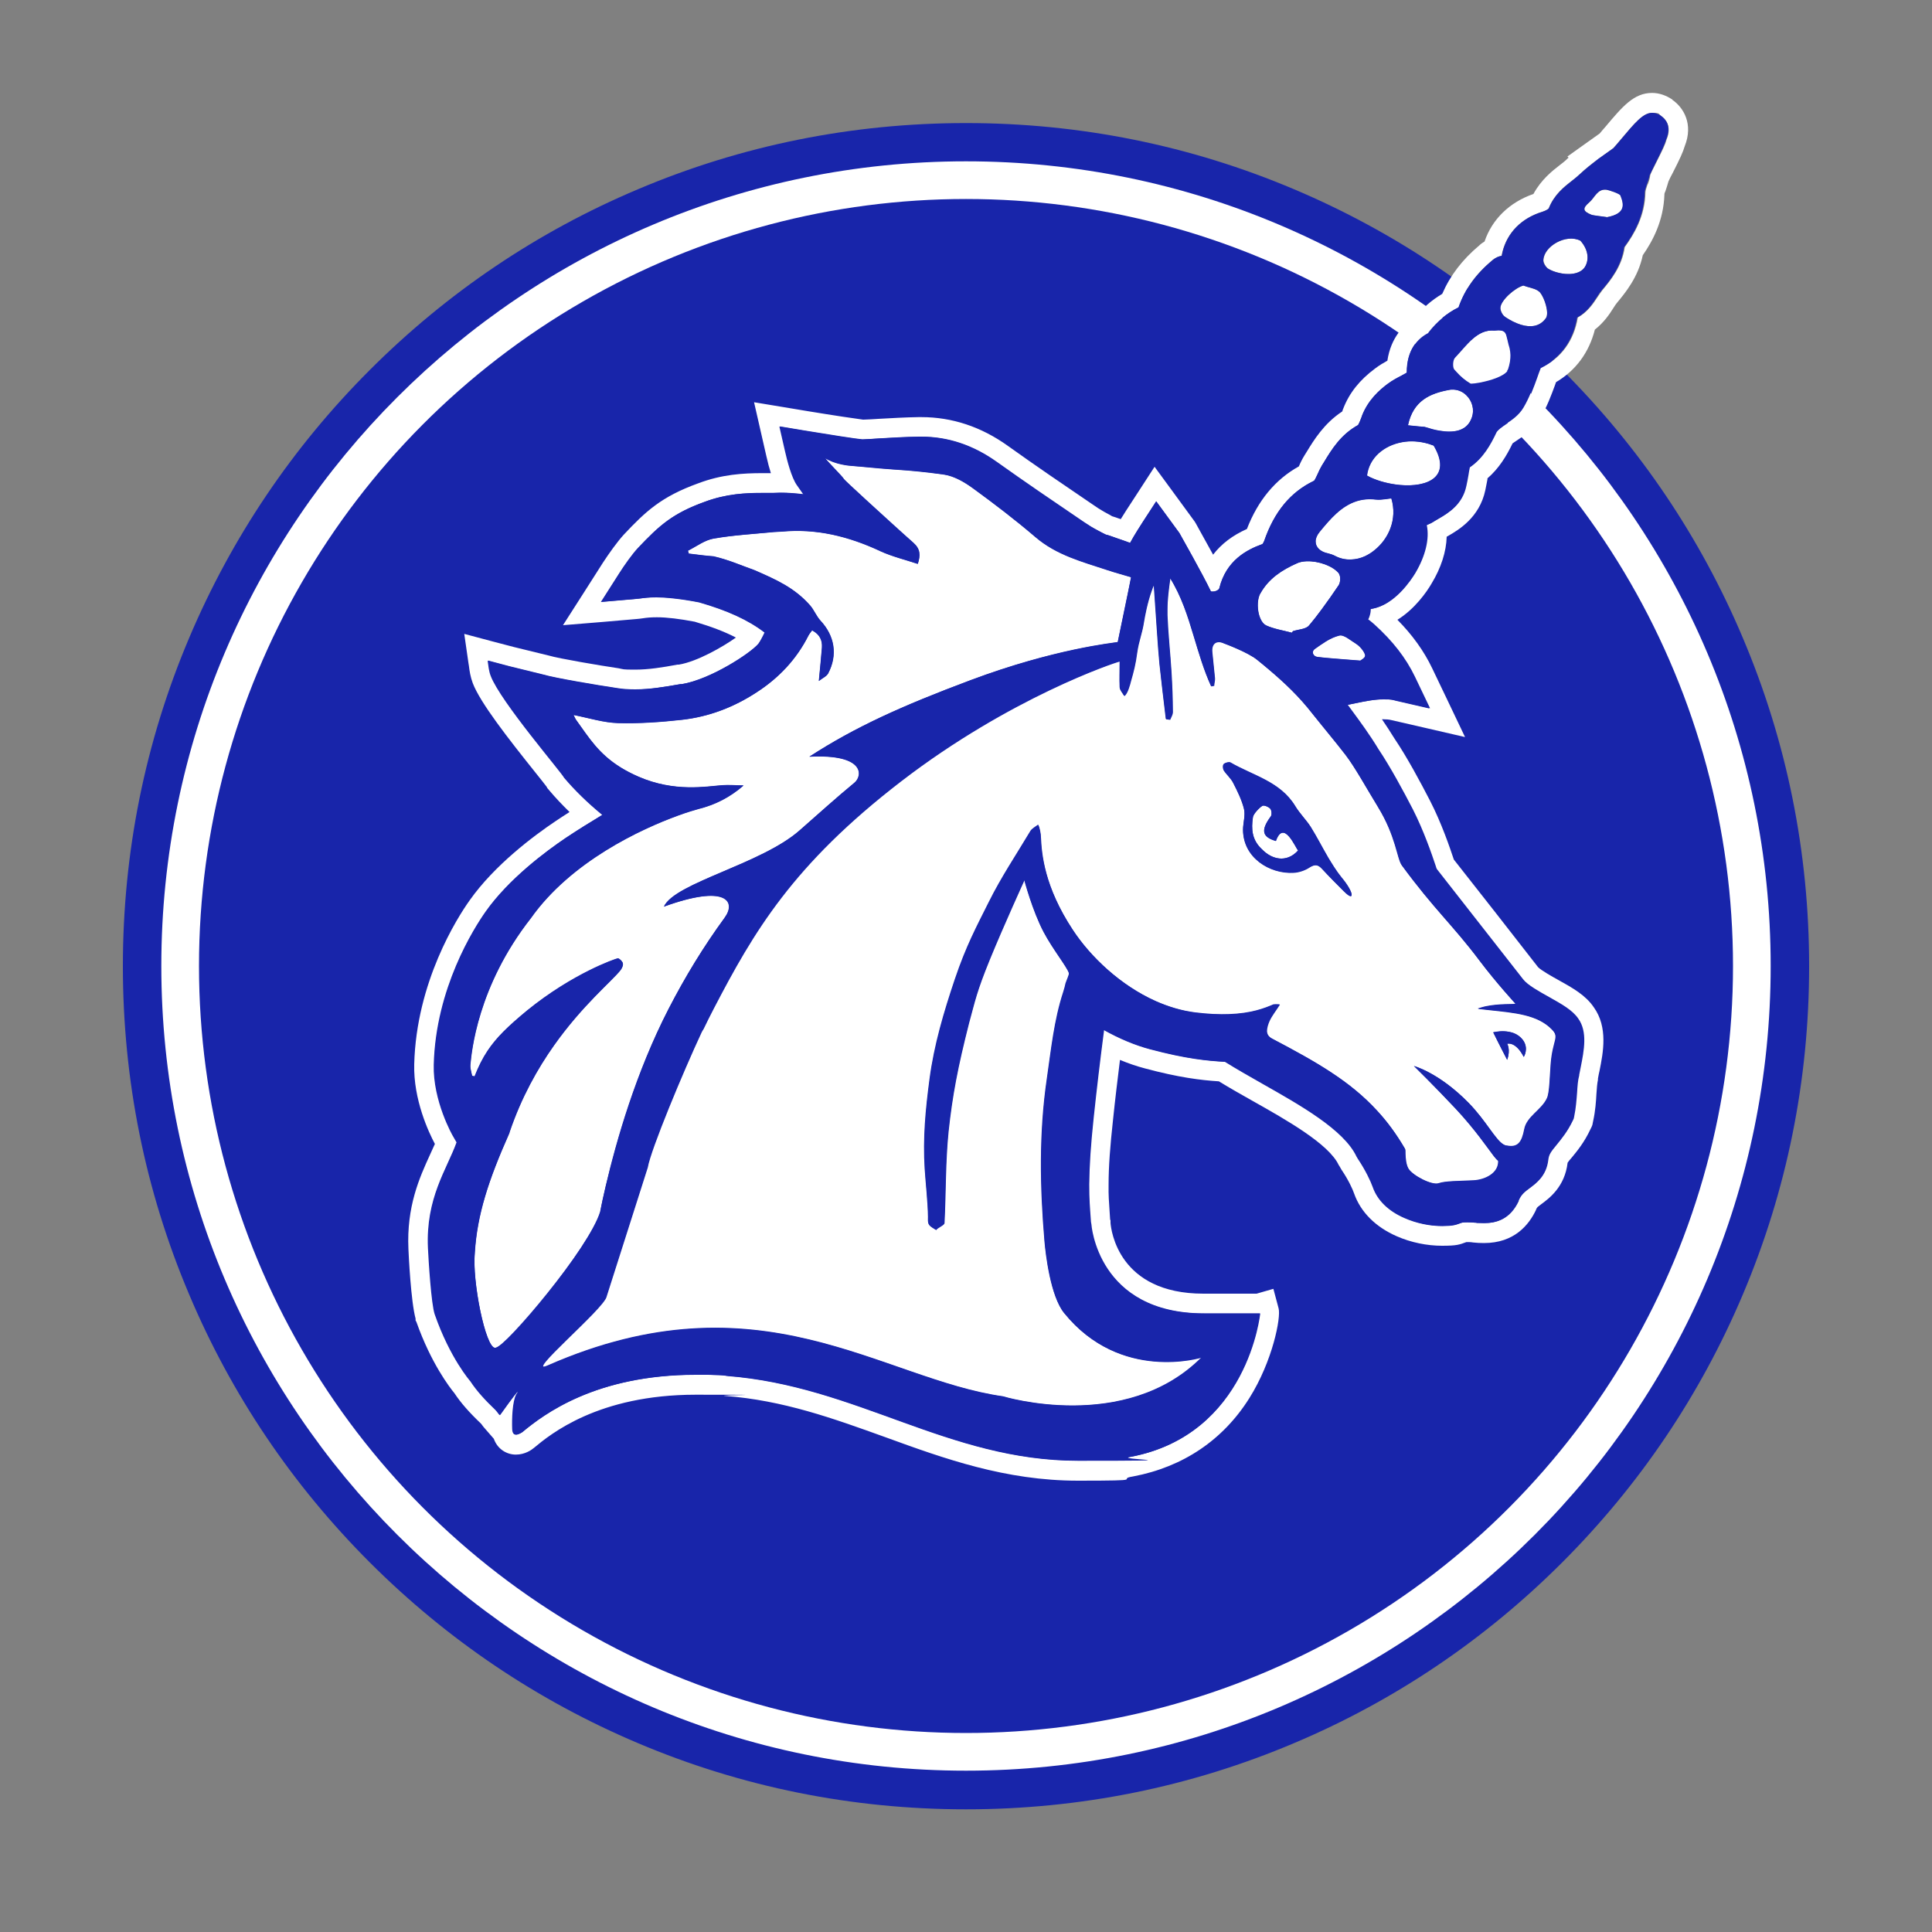
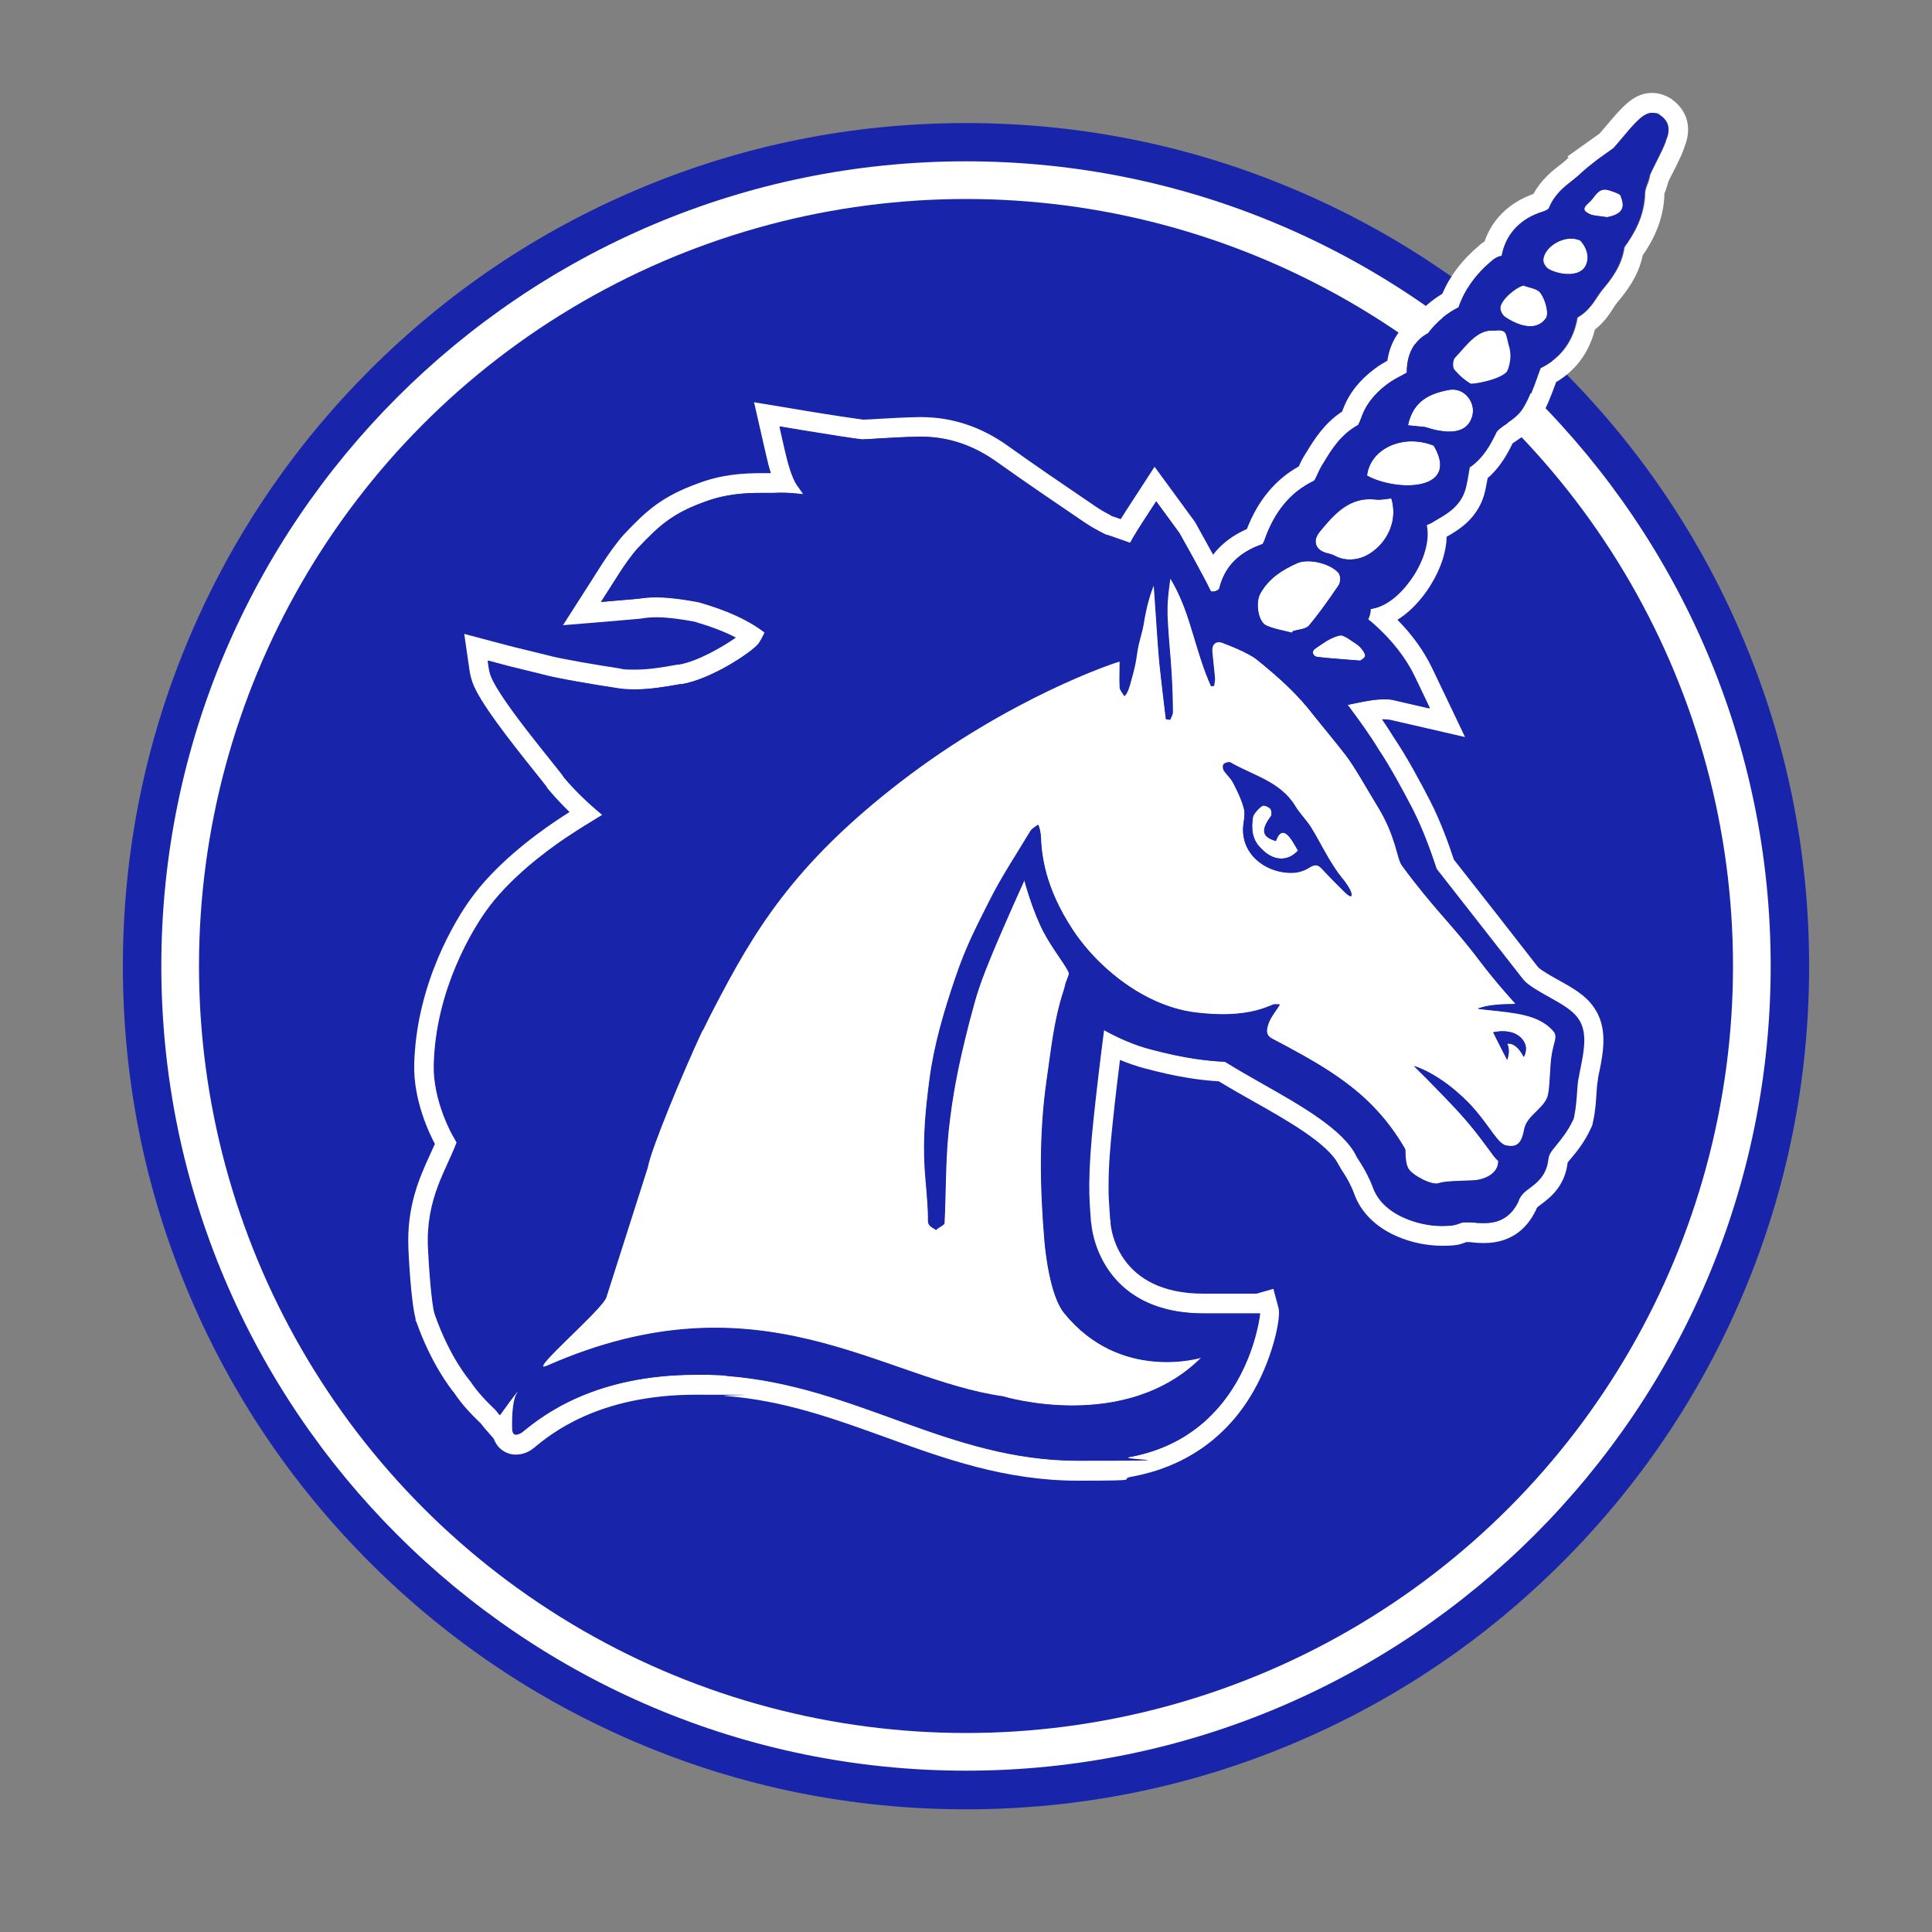
<svg xmlns="http://www.w3.org/2000/svg" id="Layer_1" data-name="Layer 1" version="1.1" viewBox="0 0 1000 1000">
  <rect x="0" y="0" width="1000" height="1000" fill="#808080" stroke="none" />
  <defs>
    <style>
      .cls-1 {
        fill: #1825aa;
      }

      .cls-1, .cls-2 {
        stroke-width: 0px;
      }

      .cls-2 {
        fill: #fff;
      }
    </style>
  </defs>
  <g>
    <circle class="cls-2" cx="500" cy="500" r="426.5" />
    <path class="cls-1" d="M500,936.5c-58.9,0-116.1-11.5-169.9-34.3-52-22-98.7-53.5-138.7-93.5-40.1-40.1-71.6-86.8-93.5-138.7-22.8-53.8-34.3-111-34.3-169.9s11.5-116.1,34.3-169.9c22-52,53.5-98.7,93.5-138.7,40.1-40.1,86.8-71.6,138.7-93.5,53.8-22.8,111-34.3,169.9-34.3s116.1,11.5,169.9,34.3c52,22,98.7,53.5,138.7,93.5,40.1,40.1,71.6,86.8,93.5,138.7,22.8,53.8,34.3,111,34.3,169.9s-11.5,116.1-34.3,169.9c-22,52-53.5,98.7-93.5,138.7s-86.8,71.6-138.7,93.5c-53.8,22.8-111,34.3-169.9,34.3ZM500,83.5c-229.7,0-416.5,186.8-416.5,416.5s186.8,416.5,416.5,416.5,416.5-186.8,416.5-416.5S729.7,83.5,500,83.5Z" />
  </g>
  <circle class="cls-1" cx="500" cy="500" r="397" />
  <g>
    <g>
      <path class="cls-2" d="M865.7,51.6c-3.4-2.3-7-3.5-10.6-3.5h0c-9.4,0-15.3,7-24.2,17.6l-1.4,1.6c-.5.6-1.1,1.3-1.5,1.8l-6.9,4.9-9.8,7,.6.6c-.5.4-.9.8-1.4,1.3-.9.8-1.9,1.6-3.1,2.5-4,3.1-9.7,7.6-13.7,15-12.4,4.3-21.4,13.1-25.3,24.6-1,.6-2,1.3-2.8,2.1-8.7,7.3-15,15.5-19.1,25-5.4,3.2-10.3,7.4-14.5,12.6-5.3,3.3-12.1,9.9-13.9,22-2,1.1-4.2,2.4-6.3,4-8,5.9-13.4,12.7-16.5,20.7l-.4,1c0,.2,0,.4-.2.6-9.4,6.2-14.6,14.7-18.5,21.1l-1,1.6c-1.3,2.1-2.2,4-2.9,5.7-12.1,6.7-21.2,17.6-26.9,32.4-7.4,3.3-13.2,7.7-17.5,13.3-4.5-8.2-8.9-16-8.9-16.1l-.3-.5-.3-.5-12-16.4-8.8-12-8.1,12.5-6.7,10.3c-.2.3-1.3,2-2.7,4.3l-1.2-.4-1.4-.5c-.6-.2-1.2-.4-1.9-.6l-.5-.3-.5-.3c-2.3-1.2-4.4-2.4-6.1-3.5l-3.7-2.5c-14-9.5-29-19.7-43.1-29.8-13.8-9.9-28.9-14.9-44.8-14.9h-1.5c-6.8.1-13.5.5-20.8.9-2.6.2-5.1.3-7.7.4h-.2c-3.2-.4-15.4-2.2-28.7-4.4l-12.6-2.1-15.1-2.5,3.4,14.9,2.9,12.7c.8,3.6,1.6,6.6,2.4,9.1h-4.3c-10,0-21,.6-33.4,5.3-19.1,6.9-27.2,14.6-38.4,26.5-3.4,3.7-7.8,9.9-10.8,14.5l-9.5,14.9-11.2,17.5,20.7-1.7,17.4-1.5c1.1-.1,2.2-.2,3.4-.4,1.9-.3,4-.5,7.1-.5,5.2,0,11.7.8,19.6,2.3,8.4,2.5,15.4,5.1,21.3,8.2-6.6,4.7-19.9,12.4-29.5,14h-.7c-8.1,1.5-15.1,2.6-22,2.6s-5.8-.2-8.5-.7c-9.5-1.4-30.8-5-36.2-6.6l-18-4.4-10.7-2.8-15-4,2.2,15.3.2,1.2c.3,2.6.8,5.8,2,9,3.9,10.2,18.3,28.6,32.7,46.6,2.2,2.7,4.6,5.8,5.6,7.1l.2.5,1.1,1.3c3.2,3.8,6.7,7.5,10.5,11.2-2.5,1.6-5,3.2-7.5,4.9-11,7.4-31.3,22.5-44.2,40.8-6.5,9.1-27.6,42.3-28.7,84.8-.5,18.4,7.6,35.5,10.7,41.3-.8,1.8-1.6,3.6-2.5,5.5-5.5,12-12.2,26.9-11.2,48.9.1,2.9,1.3,27.3,3.7,36v1c.1,0,.5.9.5.9,7.5,21.2,17.2,33.8,19.6,36.7,3.3,5,7.7,10,13.7,15.7.3.3.5.6.7.9.4.5.8,1.1,1.3,1.6l4.7,5.4c1.9,5.4,6.7,8.2,11.4,8.2s8.1-2.4,9.4-3.5c8.4-7,33.2-27.5,83.7-27.5s9.9.2,15,.6c30.3,2.3,56,11.6,83.2,21.4,30.5,11.1,62.1,22.5,99.7,22.5s19-.7,28.5-2.2c25.9-4.9,46.6-18.9,60.2-40.6,12-19.1,16.4-41.7,15.1-46.4l-2.7-10.1-8.7,2.5h-27.5c-44,0-47.8-32.9-48.1-36.6v-1.3c0,0-.2-.5-.2-.5l-.3-4.6c-.3-4.7-.6-7.8-.5-13.3,0-9.6.8-20,2.3-33.7,1.1-10.7,2.4-21.3,3.6-31,4.3,1.8,8.7,3.3,12.9,4.4,17.5,4.7,28.9,6.1,38.3,6.7,5.7,3.5,11.9,7,17.4,10.1,17.6,9.9,39.5,22.3,44.6,33.2l.2.3.2.3.7,1.2.2.4.2.3c3.6,5.3,5.8,10.2,6.5,12.3,3.4,9.6,11.1,17.3,22.1,22.1,7.3,3.2,15.6,4.9,23.4,4.9s9-.6,12.6-1.9h.5c.9,0,1.9,0,2.9.2,1.9.2,3.7.3,5.7.3,15.7,0,23.3-9.4,27-17.3v-.2c0,0,.3-.5.3-.5q.2-.6,2.2-2c4.2-3.1,12.3-9,13.8-21.6.4-.6,1.4-1.9,2.1-2.6,2.7-3.3,6.5-7.8,9.8-14.9l.5-1,.4-1,.2-1,.2-1c1.2-5.4,1.5-10.4,1.7-14,.2-3.1.4-5.6.8-7.4v-.3c0,0,0-.3,0-.3l.4-2.2.4-1.8c1.9-9.5,4.5-22.6-3-33-4.2-6.2-11-10-18.2-14-3.1-1.7-9.1-5.1-10.6-6.7-14.7-18.9-29-37.2-43.6-55.7-1.9-5.7-6.3-18.8-12.4-30.6-4.8-9.3-11.8-22.4-18.3-32-2.2-3.6-4.4-6.9-6.5-10h.8c1.5,0,2.8.1,4,.4l17.4,4,20.8,4.8-9.2-19.3-7.8-16.3c-4.3-9-10.3-17.3-18-25.1,8.9-5.5,15.1-14.3,17.7-18.8,4.9-8.1,7.6-16.5,7.8-24.2,0-.1.3-.1.4-.2l.5-.3c5.2-3,16.1-9.4,19.1-23.6.4-1.8.7-3.7,1.1-5.6,0-.2,0-.3,0-.5,6.1-5.3,9.9-11.7,13-18.1h0c.5-.4,1.2-.8,1.9-1.3,3.8-2.5,9-6,12.6-12.1,3.4-5.7,5.5-11.5,7.4-16.6.2-.6.4-1.2.6-1.7,10.3-6.1,17.1-15.4,20.1-27.2,4.7-3.7,7.6-8,9.6-11.2.7-1.1,1.2-1.9,1.8-2.6,4.4-5.3,11-13.3,13.4-24.7,5-7.2,10.8-17.7,11.2-31.6,0-.5.3-1,.5-1.5.5-1.6,1.1-3.2,1.6-5.1.5-1.2,1.5-3.1,2.3-4.6,3.5-6.9,5.2-10.5,6.1-13.6,4.6-11.5-.6-20.1-6.5-24.1ZM852.8,95.4c-.5,1.6-1.1,3.2-1.1,4-.2,12.4-5.8,21.7-10.7,28.5-1.4,9.9-7.2,17-11.6,22.3-.7.9-1.5,2.1-2.4,3.4-2.3,3.5-5.2,7.9-10.3,10.7-2,12-8.5,21-19.2,26.2-.7,1.7-1.3,3.5-1.9,5.2-1.8,5-3.7,10.2-6.6,15.1-2.4,4.1-6.2,6.6-9.2,8.6-1.2.8-2.3,1.6-3.2,2.3-1.6,1.3-1.9,1.9-2,2.1-3,6.3-6.8,13.3-13.8,18.1-.3,1.3-.5,2.6-.7,3.9-.3,1.9-.7,3.8-1.1,5.7-2,9.7-9.3,14-14.2,16.9-.7.4-1.5.9-2.2,1.3-1.2.8-2.6,1.5-4.1,2.1,1.5,7.1-.7,16-5.9,24.8-2.3,3.8-10.7,16.4-22.1,18.4-.5.1-.8.2-1,.3,0,1.3-.2,2.4-.6,3.6-.2.6-.4,1.2-.7,1.7.2.2.5.3.7.5.9.7,1.7,1.4,2.5,2.1,9.4,8.5,16.3,17.3,21,27.1l7.8,16.3-17.4-4c-2.1-.5-4.2-.7-6.3-.7-4.8,0-9.7,1-14.5,2-1.5.3-3,.6-4.4.9.7,1,1.5,2,2.2,3,4.4,6,9,12.2,13.8,20.1,6.1,9.1,13,21.9,17.7,31,5.6,11,9.8,23.2,11.8,29.2.2.7.4,1.3.6,1.7,14.9,19,29.5,37.7,44.7,57.1,2.3,3,8.5,6.4,13.5,9.2,6.4,3.6,12,6.7,15,11.1,4.9,6.8,3,16.5,1.3,25.1-.3,1.4-.5,2.7-.8,4v.3c-.7,2.6-.9,5.6-1.1,8.9-.3,3.8-.6,8.1-1.5,12.4l-.2,1-.4.9c-2.8,5.9-6,9.7-8.5,12.8-3,3.6-4,5-4.3,7.8-1,8.3-6.2,12-9.5,14.5-2.5,1.9-4.4,3.2-5.8,6.5v.3c-4.6,9.7-11.8,11.3-17.7,11.3s-3.2,0-4.5-.2c-1.4,0-2.8-.2-4.1-.2s-2.2,0-3.3.3c-2.7,1.1-6.2,1.6-9.9,1.6-6.2,0-13.1-1.4-19.2-4.1-8.3-3.7-14-9.2-16.5-16.1-1.1-3.1-3.8-8.9-7.7-14.6l-.7-1.2c-6.5-13.8-29-26.5-48.8-37.7-6.5-3.7-13.2-7.5-19.3-11.3h-.4c-8.7-.5-19.7-1.5-38.5-6.5-7.9-2.1-15.9-5.4-24-10-2,15.3-3.8,30.4-5.4,45.5-1.5,14.1-2.2,24.7-2.3,34.6,0,7.8.3,11.2.9,19.4l.2,1.1s3,46.2,58.4,46.2h29s-6.2,62.7-66.9,74.2c-9.4,1.4-18.3,2-27,2-67.6,0-114.7-38.8-182.1-43.9-5.5-.4-10.7-.6-15.8-.6-51.9,0-78.9,20.5-90,29.7,0,0-1.7,1.3-3.1,1.3s-1.9-.7-2-2.9c-.2-5.4.1-14.4,2.1-18,.5-.9.6-1.2.5-1.2-.6,0-9.1,12-9.1,12-.9-1-1.6-2.1-2.6-3.1-4.7-4.5-9.2-9.3-12.6-14.5h0s-10.5-11.9-18.4-34.6h0c-1.8-5.2-3.2-27.8-3.5-34.3-1.2-25.9,9.7-40.7,14.8-54.7l-1.6-2.8c-.4-.8-10.7-18.8-10.2-37.4,1-39.6,20.8-70.6,26.8-79.2,11.9-16.9,31.1-31.2,41.5-38.2,6.2-4.2,12.6-8.1,18.9-11.9-7.8-6.4-14.3-12.7-19.8-19.3-.8-2.1-32.9-39.4-37.9-52.6-1-2.5-1.2-5.3-1.6-7.9l10.9,2.9,17.5,4.3c6.5,1.9,28.8,5.6,37.5,6.9,3.5.6,6.8.8,10.2.8,7.7,0,15.2-1.3,23.6-2.7h.7c14.8-2.5,35.5-16,39.7-21,.8-1,2.2-3.6,3.2-5.8-8.5-6.4-19.3-11.3-33.9-15.6-10.2-2-17.1-2.6-22-2.6s-6.5.4-8.5.6c-1.1.1-2.1.3-2.9.3l-17.4,1.5,9.5-14.9c2.6-4.1,6.8-9.9,9.6-13,11-11.8,18-18,34.5-23.9,11.2-4.2,21.3-4.6,29.8-4.6h2.9c2.1,0,4.2,0,6.1-.1h1.2c3,0,6.9.3,11.2.8-1.1-1.6-2.2-3.1-3.3-4.7-2.7-3.9-5-12.8-6.2-17.7l-2.9-12.7,12.6,2.1c12.8,2.1,27.4,4.4,30.2,4.6,2.9-.1,5.8-.3,8.7-.5,6.7-.4,13.6-.8,20.5-.9h1.3c13.8,0,26.8,4.4,38.9,13,14.3,10.2,29,20.2,43.3,29.9l3.6,2.5c2.3,1.6,4.9,3,7.7,4.4l1.8.9c.6.1,1.3.3,2.1.6,1.1.4,2.3.8,3.4,1.2,2.3.8,4.7,1.6,7.1,2.5,2.3-4.3,5.6-9.3,6.8-11.2l6.7-10.3,12,16.4c.5.9,12.1,21.4,16.3,30.2.3.1.7.1,1,.1.5,0,1.1-.1,1.6-.3.9-.3,1.7-1,1.8-1.5,3.5-14.3,14.2-19.9,22.3-22.8.3-.4.7-1,.9-1.6,5.2-15.1,13.6-25.3,25.7-31.1.5-.2,1.3-2.2,1.9-3.4.6-1.4,1.4-3,2.3-4.6l1-1.6c4.1-6.8,8.8-14.4,17.7-19.3.6-.9,1.4-2.9,1.8-4.1l.3-.9c3.2-8.1,9-13.2,13.2-16.3,2.4-1.8,5-3.2,7.2-4.3.9-.5,1.8-1,2.7-1.5,0-11.9,5.6-17.6,11-20.5,0-.1.2-.3.3-.5,4.4-5.6,9.6-9.9,15.5-12.8,3.2-9.3,9-17.3,17.5-24.4,1.7-1.4,3.4-2,4.8-2.3,0-.6.3-1.3.4-1.9,2.5-10.1,9.9-17.6,20.7-20.9,2.2-.7,3.2-1.6,3.3-1.8,2.8-7.1,8-11.2,12.2-14.4,1.4-1.1,2.8-2.2,3.8-3.2,3-2.9,6.3-5.4,9.5-7.8h0c0,0,7.9-5.7,7.9-5.7.8-.8,2.5-2.9,3.8-4.4,7.4-8.8,11.7-13.9,16.3-13.9s3.1.6,4.8,1.7c1.9,1.3,5.7,4.9,2.7,12.2-.6,2.4-2.2,5.6-5.5,12.2-1.1,2.1-2.5,4.9-2.9,6-.2,1.8-.7,3.4-1.3,4.9Z" />
-       <path class="cls-2" d="M313.5,613.9h0c5.5-23.4,15.5-58.7,32.6-91.8,8.5-16.4,18-32,28.9-47,6.2-8.5.8-17.5-31.4-5.8,5.7-12.4,50.4-21.9,70.3-39.5,10.8-9.5,18.8-16.7,28.3-24.6,4.4-3.7,5.4-15-23.3-13.5,23.7-15.4,48.1-26.4,83.2-39.5,43.7-16.4,74.3-19.3,76.4-19.8,2-9.6,3.6-17.2,5.3-25.6.5-2.6,1.1-5.2,1.6-8-3.9-1.2-8.1-2.3-12.3-3.7-13-4.3-26.2-7.7-37.1-17-10.5-9-21.6-17.5-32.8-25.6-4.3-3.1-9.4-6-14.4-6.8-9.2-1.3-17.3-2.1-26.6-2.7-6.8-.4-14.3-1.3-21.1-1.8-1.9-.1-8.9-.8-14-4,.8,1.5,9,9.5,9.7,10.9.1.2,5.1,4.9,11.4,10.7,8.6,8,19.8,18.1,24.5,22.2,3.6,3.2,3.7,6.5,2.3,10.9-6.6-2.2-13.3-3.8-19.4-6.6-.1-.1-.3-.1-.4-.2-16.2-7.5-32.8-11.6-50.7-9.9-1.3.1-2.6.1-3.9.2-10.5,1-21,1.6-31.3,3.4-4.6.8-8.9,4.1-13.3,6.3.1.5.3,1,.4,1.5,4.2.5,8.4,1.1,12.6,1.4h.2c8.1,1.8,14.5,4.8,21.3,7.2,11.2,4.9,20.7,9,28.8,18.3,2.1,2.3,3.2,5.5,5.3,7.8,7.3,7.9,9,17.7,4,27.3-.8,1.5-2.8,2.3-4.8,3.9.6-6.6,1.2-12,1.6-17.3.3-3.8-1.2-6.6-4.4-8.5-.2-.1-.4-.3-.7-.4-.7,1-1.5,1.8-1.9,2.7-6.2,12.3-15.3,21.9-26.7,29.3-11.7,7.7-24.7,12.7-38.7,14.3-10.9,1.2-22,2-33,1.7-7.5-.2-15-2.6-23.1-4.2.7,1.4,1,2.2,1.5,2.8,6.4,8.8,11.4,17.3,23.1,24.5,2.7,1.6,5.7,3.2,9.1,4.7,18.7,8.1,35,5,43.2,4.4,3.7-.3,7.4.1,11.1.1-7,6.1-14.6,10-23.5,12.2-1.9.5-5.6,1.6-10.5,3.4-18.7,6.8-55.2,23.5-76.1,53.1-27.7,35.3-30.7,69.5-31.3,75.9-.2,1.9.5,3.8.9,5.7l1.3.3c2.1-5.1,4.2-9.4,6.7-13.2,4.5-6.9,10.6-12.8,20.5-20.9,23.7-19.1,45.4-26.6,46.9-27,.7-.1,2.4,1.5,2.6,2.5.3,1.1-.5,2.7-1.2,3.6-4.5,5.7-19.7,18.1-34.4,38.9-8.5,12-16.9,26.9-23,44.9,0,.2-.1.4-.2.7-10.8,24.2-16.6,42.1-17.8,61.7-1.5,14.5,5.5,49.3,10.5,49.3s49-52.4,54.4-70.2c.6-4,1.6-8.5,2.8-13.6Z" />
      <path class="cls-2" d="M655.3,323.7c4.2,1.9,8.9,2.6,13.4,3.8,0-.3.3-.5.5-.8,2.8-.9,6.7-.9,8.3-2.9,2.3-2.7,4.5-5.6,6.6-8.4,3-4.1,6-8.3,8.8-12.5.9-1.4,1.1-4.5.2-5.8,0-.1,0-.1,0-.2-3.1-4-10.6-6.6-16.8-6.4-1.9.1-3.7.4-5.1,1.1-7.6,3.4-14.5,7.8-18.8,15.5-1.5,2.6-1.7,7-.8,10.7.7,2.7,2,5.1,3.8,5.9Z" />
      <path class="cls-2" d="M701.8,333.2c-2.8-1.7-6.2-4.8-8.6-4.2-2.4.6-4.8,1.7-7,3.1-1.9,1.2-3.8,2.5-5.6,3.8-2,1.4-1,3.9,1.3,4.2,2.7.3,5.5.6,8.2.8,4.5.4,9.1.7,14,1.1h0c.5-.4,2-1.1,2.5-2.2.3-.8-.6-2.3-1.3-3.3-1-1.3-2.2-2.5-3.5-3.3Z" />
      <path class="cls-2" d="M720.1,257.9h0Z" />
      <path class="cls-2" d="M717.1,258.3c-1.7.2-3.4.4-5.1.2-3.6-.4-6.8-.1-9.7.8-8.1,2.5-13.8,9.2-19.3,15.9-1.4,1.7-2.1,3.4-2.1,4.9,0,3,2.3,5.5,6.5,6.3,1.2.3,2.5.7,3.6,1.3,5.2,2.8,11.3,2.2,15.6.1,1.6-.8,3.2-1.7,4.6-2.9,7.3-5.7,12.3-15.9,8.9-27.1-1,.2-2,.4-3,.5Z" />
      <path class="cls-2" d="M739.6,229.8c-4.7-1.4-9.5-1.7-13.8-.9-9.5,1.7-17.1,8.1-18.2,17.3.6.3,1.1.6,1.7.9,4.5,2.1,10,3.5,15.4,4,14.1,1.2,27.1-4.1,17.5-20.4-1-.3-1.8-.6-2.6-.9Z" />
      <path class="cls-2" d="M751.5,201.6c-.4,0-.7,0-1.1.1-10.1,1.8-18.9,5.6-21.6,18.4h0c.6.1,1.3.1,1.9.2,1.6.2,3.3.3,4.9.5.8.1,1.7,0,2.4.3,2.2.7,4.6,1.4,7.1,1.8,7,1.2,14.3.5,16.8-6.9,1.4-4.2,0-8.6-2.7-11.4-2.1-1.9-4.8-3.1-7.7-3Z" />
      <path class="cls-2" d="M779.6,173.4c-.5-1.4-1.2-2.2-3.2-2.4-.8-.1-1.7,0-3,.1-9-.8-14.3,7.6-20.5,14.1-1.1,1.2-1.3,4.8-.4,6,.3.4.7.8,1.1,1.2,2.1,2.4,4.6,4.5,7.3,6.1.4.3,3.6-.1,7.3-1,5.2-1.2,11.3-3.5,12.4-6.5,1-3.1,2-7.5.2-12.7-.5-2-.8-3.6-1.2-4.9Z" />
      <path class="cls-2" d="M788.5,147.8h0Z" />
      <path class="cls-2" d="M795.9,150.4c0-.1-.2-.1-.3-.2-2-1.1-4.8-1.5-7.1-2.4-4.2,1.1-11.7,7.5-11.9,11.5,0,1.5,1.1,3.8,2.3,4.6,0,.1.3.2.4.3,2.4,1.6,5.1,3.1,8,3.9,4.8,1.5,9.7,1.1,12.9-3.5,1.7-2.5-.6-10.2-3-13.2-.3-.4-.8-.7-1.3-1Z" />
      <path class="cls-2" d="M818.1,124.6c-7.4-3.8-19,2.8-19.2,10.1,0,1.2.9,3,2,4,.2.2.5.4.7.5,1.3.8,3,1.5,4.8,1.9,5.2,1.4,11.4,1,14-2.9,2.2-3.7,1.8-8.9-2.3-13.6h0Z" />
      <path class="cls-2" d="M831.6,98.2c-4.8-.6-6.1,4.1-8.9,6.5-3.8,3.2-3.4,4.6,1.2,6.5.9.4,6.5,1,8,1.2,9.8-1.8,8.7-6.6,7-11.2-.5-1-6-2.8-7.3-3Z" />
      <path class="cls-2" d="M831.2,112.5c1.1,0,1.2,0,.6,0-.2,0-.4,0-.6,0h0Z" />
      <path class="cls-2" d="M671.9,440.2h0Z" />
      <path class="cls-2" d="M660.4,435.3c-6.7-2-8.3-5.1-2.6-12.8.6-.8.4-3.2-.3-3.9-.9-1-3.3-2-4.1-1.5-1.6,1-4.8,4.4-4.9,6-.9,5.9-.6,11.7,4.8,16.6,4.8,4.9,12.4,7.3,18.6.5-1.2-1-7.4-16.5-11.5-4.9Z" />
      <path class="cls-2" d="M679.3,369.4c-7.1-9.1-14.4-16-22.8-23.1-1.9-1.6-3.8-3.2-5.8-4.8-4.8-4-17.1-8.5-17.3-8.6-3.8-1.8-6.5,0-6.1,4.2.4,4.6,1,9.2,1.4,13.8,0,1.3-.3,2.6-.4,3.9l-1.5.3c-3.8-8.3-6.3-17.1-9-25.9-3.1-10.4-6.4-20.7-12.2-30-.8,5.5-1.5,10.8-1.5,16.2v2.8c.3,9.9,1.5,19.8,2.1,29.7.4,6.8.6,13.6.7,20.5,0,1.3-.9,2.7-1.4,4-.7-.1-1.4-.2-2.1-.3-1.1-9.5-2.3-19-3.3-28.5-.9-9-2-28.2-2.8-38.8,0-.7,0-1.4-.2-2.1-.4.9-.8,1.8-1.1,2.8-2.2,6.2-3.6,13.6-4,16-.9,6.5-2.7,9.9-3.6,16.4-.7,5.4-1.7,9.4-3.2,14.6-.4,1.4-1.7,6.7-3.4,7.6-.8-1.5-2.2-2.9-2.3-4.4-.2-4.3,0-8.7,0-13.5-2.6.6-56.9,18.7-113.2,62s-76.5,78.2-97,117.6c-1.9,3.6-3.6,7.1-5.3,10.6-.4.6-.7,1.1-1,1.7-9.5,20.4-26.4,60.9-27.9,70l-21.3,66.8c-1.1,6.2-43.7,41.7-30.3,35.8,109.8-48.2,172.8,7.1,235.6,16,0,0,63.3,19.4,102.8-20.2,0,0-42,13.1-71.2-23-7-8.7-9.5-30.1-10.1-37-2.4-28-2.9-56,1.2-84.1,2.2-15.1,3.7-30.4,8.5-45,.6-1.8.9-3.2,1.2-4.5.2-.5.4-1.1.6-1.6.4-1,.8-2,1.1-3,0-.2,0-.4,0-.7-.9-3-8.4-12.4-13-21.1-5.9-11.1-10.1-27.1-10.1-27.1,0,0-10.7,23.4-17.9,41-6.9,16.9-7.5,21.2-10.8,33-5.8,22.8-8.6,37.4-10.6,56.1-1.7,15.7-1.3,31.5-2.1,47.3-.1,1.3-3.6,2.5-4.3,3.7-1.2-.9-2.8-1.5-3.6-2.7-.7-1-.5-2.6-.5-3.9-.1-7.9-1.2-17.2-1.7-24.9-1-16,.4-30.7,2.5-46.5,2.3-17.6,7.4-34.8,13.1-51.7,5.8-17.2,11.1-27,17.6-40,6.3-12.7,14.2-24.5,21.5-36.7.9-1.4,2.6-2.2,4-3.3.7,1.6,1.3,4.7,1.3,6.3.4,8.8,1.8,25.6,16.5,48,9.4,14.2,24.9,28.9,43,37,6.5,2.9,13.4,5,20.5,5.9,6.7.8,12.4,1.1,17.2.9,12-.4,18.7-3.1,23.4-5.1,1,0,2,0,3.1,0-2.1,3.2-4.1,5.7-5.4,8.6-.8,1.7-1.4,3.5-1.3,5.2,0,1.5.8,2.9,2.7,3.9,23,12.1,40.3,22,54.3,37.2,5.3,5.7,10,12.2,14.5,19.8.2.3.2,1.3.2,2.6,0,2.3.3,5.5,1.6,7.7,2.1,3.5,12.1,8.8,15.7,7.6,3.5-1.2,10-1.1,18-1.5,6.1-.3,13.2-3.8,12.8-10.2-.5-.3-1.3-1.1-2.3-2.4-3.3-4.3-9.6-13.6-19.8-24.6-10.5-11.2-21.5-22-21.5-22,0,0,12.9,3.4,28.2,19,9.2,9.4,13.9,19.3,18.3,21.7.5.3,1.1.5,1.6.5,5.7,1.1,7.7-1.7,9-8.4,1.2-6.7,9.1-10.1,11.8-16.2,1.3-2.9,1.4-11.2,1.9-17.6,1-12.8,4.8-13.7.5-18.1h0c-7.5-7.6-19.1-8.6-33.1-10-1.7-.2-3.4-.4-5.2-.6,1.3-.4,2.6-.8,3.8-1.1,7.4-1.6,14.6-1,15.8-1.4,0,0-10-10.9-18.7-22.4-13.9-18.5-23.4-26.4-40.2-49.3-2.5-3.4-3-15-12.4-30.3-5.7-9.3-11.7-20.3-16.7-26.9-5.2-6.7-11.4-14-17.2-21.3ZM788.2,538.3c3.3,4.4.5,8.8.5,8.8-4.3-8.3-8.6-6.8-8.6-6.8,0,0,1.9,2.9,0,8.3-3.3-6.3-7.2-14.2-7.2-14.2,0,0,10.2-2.8,15.3,3.9ZM695.6,461.3h0c-3.8-3.8-7.7-7.7-11.3-11.7-2.1-2.2-3.6-2.4-6.4-.8-2.5,1.6-5.6,2.6-8.5,2.8-12.2.7-25.9-7.8-26-22.2,0-3.6,1.3-7.4.5-10.8-1.1-4.7-3.4-9.2-5.6-13.5-1.2-2.4-3.4-4.2-4.9-6.5-.5-.8-.6-2.7,0-3.2.8-.7,2.7-1.2,3.5-.8,11.7,6.8,25.8,9.8,33.6,22.7,2.3,3.8,5.5,6.9,7.9,10.6,3.2,5.1,5.9,10.4,8.9,15.6,2.2,3.6,4.4,7.3,7.1,10.6,6.3,7.5,7.1,13,1.3,7.2Z" />
    </g>
    <g>
      <path class="cls-1" d="M860,60.1c-1.7-1.2-3.3-1.7-4.8-1.7-4.7,0-9,5.2-16.3,13.9-1.3,1.5-3,3.6-3.8,4.4l-7.9,5.6h0c-3.2,2.5-6.5,5.1-9.5,7.9-1.1,1-2.4,2.1-3.8,3.2-4.2,3.3-9.4,7.3-12.2,14.4,0,.2-1.1,1.1-3.3,1.8-10.8,3.3-18.2,10.7-20.7,20.9,0,.6-.3,1.3-.4,1.9-1.4.2-3.1.8-4.8,2.3-8.6,7.1-14.3,15.1-17.5,24.4-5.9,2.9-11.1,7.2-15.5,12.8,0,.1-.2.3-.3.5-5.4,2.8-11,8.6-11,20.5-.9.5-1.8,1-2.7,1.5-2.2,1.2-4.8,2.5-7.2,4.3-4.1,3.1-9.9,8.1-13.2,16.3l-.3.9c-.5,1.2-1.3,3.2-1.8,4.1-8.9,4.9-13.6,12.5-17.7,19.3l-1,1.6c-1,1.6-1.7,3.2-2.3,4.6-.6,1.3-1.5,3.2-1.9,3.4-12.1,5.8-20.5,16-25.7,31.1-.2.6-.6,1.2-.9,1.6-8.1,2.9-18.8,8.5-22.3,22.8,0,.6-.9,1.2-1.8,1.5-.5.2-1.1.3-1.6.3s-.7,0-1-.1c-4.2-8.8-15.8-29.3-16.3-30.2l-12-16.4-6.7,10.3c-1.2,1.9-4.5,6.9-6.8,11.2-2.4-.9-4.8-1.7-7.1-2.5-1.1-.4-2.3-.8-3.4-1.2-.8-.3-1.5-.4-2.1-.6l-1.8-.9c-2.7-1.5-5.4-2.8-7.7-4.4l-4-2.4c-14.3-9.7-29.1-19.7-43.3-29.9-12-8.6-25.1-13-38.9-13h-1.3c-6.9.1-13.8.5-20.5.9-2.9.2-5.8.3-8.7.5-2.8-.2-17.3-2.4-30.2-4.6l-12.6-2.1,2.9,12.7c1.1,4.9,3.4,13.8,6.2,17.7,1.1,1.6,2.2,3.1,3.3,4.7-4.3-.5-8.2-.8-11.2-.8h-1.2c-1.9.1-4,.1-6.1.1h-2.9c-8.5,0-18.6.4-29.8,4.6-16.5,6-23.4,12.2-34.5,23.9-2.9,3.1-7,8.9-9.6,13l-9.5,14.9,17.4-1.5c.9-.1,1.9-.2,2.9-.3,2-.3,4.6-.6,8.5-.6s11.8.6,22,2.6c14.7,4.2,25.4,9.1,33.9,15.6-1,2.2-2.5,4.9-3.2,5.8-4.2,5-24.9,18.5-39.7,20.9h-.7c-8.3,1.5-15.9,2.8-23.6,2.8s-6.7-.2-10.2-.8c-8.6-1.2-31-5-37.5-6.9l-17.5-4.3-10.9-2.9c.4,2.7.6,5.4,1.6,7.9,5,13.2,37.1,50.5,37.9,52.6,5.5,6.5,12,12.9,19.8,19.3-6.3,3.8-12.7,7.8-18.9,11.9-10.4,7-29.6,21.3-41.5,38.2-6,8.5-25.8,39.6-26.8,79.2-.5,18.7,9.7,36.7,10.2,37.4l1.6,2.8c-5.1,14.1-16,28.8-14.8,54.7.3,6.5,1.7,29.1,3.5,34.3h0c7.9,22.7,18.4,34.6,18.4,34.6h0c3.4,5.2,7.9,10,12.6,14.5,1,.9,1.7,2.1,2.6,3.1,0,0,8.5-12,9.1-12s0,.4-.5,1.2c-2,3.7-2.3,12.6-2.1,18,.1,2.3,1,2.9,2,2.9s3.1-1.3,3.1-1.3c11-9.2,38-29.7,90-29.7s10.3.2,15.8.6c67.4,5.1,114.5,43.9,182.1,43.9s17.6-.6,27-2c60.7-11.5,66.9-74.2,66.9-74.2h-29c-55.4,0-58.4-46.2-58.4-46.2l-.2-1.1c-.5-8.2-1-11.6-.9-19.4,0-9.9.9-20.6,2.3-34.6,1.6-15.1,3.4-30.1,5.4-45.5,8.1,4.5,16.1,7.9,24,10,18.8,5,29.7,6,38.5,6.5h.3c6.1,3.8,12.8,7.6,19.3,11.3,19.8,11.2,42.3,23.9,48.8,37.7l.7,1.2c3.9,5.8,6.6,11.5,7.7,14.6,2.4,6.9,8.1,12.5,16.5,16.1,6.1,2.7,13.1,4.1,19.2,4.1s7.2-.5,9.9-1.6c1-.3,2.1-.3,3.3-.3s2.7,0,4.1.2c1.3,0,2.9.2,4.5.2,5.9,0,13.1-1.6,17.6-11.3v-.3c1.5-3.4,3.3-4.7,5.9-6.5,3.4-2.5,8.5-6.2,9.5-14.5.3-2.8,1.4-4.2,4.3-7.8,2.5-3.1,5.7-6.9,8.5-12.8l.4-.9.2-1c.9-4.3,1.3-8.6,1.5-12.4.2-3.2.4-6.3,1-8.9v-.3c.3-1.3.6-2.6.9-4,1.7-8.6,3.6-18.3-1.3-25.1-3-4.4-8.6-7.5-15-11.1-5-2.8-11.2-6.3-13.5-9.2-15.1-19.4-29.7-38.1-44.7-57.1-.2-.4-.4-1-.6-1.7-2-5.9-6.2-18.2-11.8-29.2-4.7-9.1-11.5-21.9-17.7-31-4.9-8-9.4-14.2-13.8-20.1-.7-1-1.5-2-2.2-3,1.4-.3,2.9-.6,4.4-.9,4.8-1,9.7-2,14.5-2s4.2.2,6.3.7l17.4,4-7.8-16.3c-4.7-9.8-11.6-18.6-21-27.1-.8-.7-1.7-1.4-2.5-2.1-.2-.2-.4-.3-.7-.5.2-.5.5-1,.7-1.7.4-1.2.6-2.3.6-3.6.2-.1.5-.2,1-.3,11.4-2,19.8-14.6,22.1-18.4,5.3-8.8,7.4-17.7,5.9-24.8,1.5-.6,2.9-1.3,4.1-2.1.7-.5,1.5-.9,2.2-1.3,4.9-2.8,12.2-7.2,14.2-16.9.4-1.9.7-3.8,1.1-5.7.2-1.3.5-2.6.7-3.9,7-4.8,10.8-11.8,13.8-18.1,0-.1.4-.7,2-2.1.8-.7,2-1.5,3.2-2.3,3-2,6.8-4.5,9.2-8.6,2.9-4.9,4.8-10.1,6.6-15.1.6-1.7,1.3-3.5,1.9-5.2,10.7-5.2,17.2-14.2,19.2-26.2,5.1-2.8,8-7.2,10.3-10.7.8-1.3,1.6-2.5,2.4-3.4,4.4-5.2,10.2-12.3,11.6-22.3,5-6.8,10.5-16.1,10.7-28.5,0-.9.6-2.5,1.1-4s1.1-3.1,1.5-4.9c.5-1.1,1.9-3.9,2.9-6,3.3-6.6,4.9-9.9,5.5-12.2,3.3-7.4-.6-11-2.4-12.3ZM652.4,307.1c4.3-7.7,11.2-12.1,18.8-15.5,1.5-.7,3.2-1,5.1-1.1,6.1-.2,13.6,2.4,16.8,6.4,0,0,0,.1,0,.2.9,1.3.7,4.5-.2,5.8-2.8,4.2-5.8,8.4-8.8,12.5-2.1,2.9-4.3,5.7-6.6,8.4-1.7,1.9-5.5,1.9-8.3,2.9,0,.3-.3.5-.5.8-4.5-1.2-9.2-1.9-13.4-3.8-1.8-.8-3.1-3.2-3.8-5.9-.9-3.7-.7-8.1.8-10.7ZM256.2,697.6c-5,0-11.9-34.8-10.5-49.3,1.2-19.5,7.1-37.5,17.8-61.7.1-.2.2-.5.2-.7,6.1-18,14.5-32.9,23-44.9,14.7-20.7,29.8-33.1,34.4-38.9.8-1,1.5-2.6,1.2-3.6-.2-1-1.9-2.6-2.6-2.5-1.5.3-23.3,7.8-46.9,27-9.9,8.2-15.9,14-20.5,20.9-2.6,3.9-4.7,8.1-6.7,13.2l-1.3-.3c-.3-1.9-1-3.8-.9-5.7.6-6.4,3.6-40.6,31.3-75.9,20.9-29.5,57.4-46.3,76.1-53.1,4.9-1.8,8.6-2.9,10.5-3.4,8.9-2.2,16.5-6.2,23.5-12.2-3.7,0-7.4-.4-11.1-.1-8.2.6-24.5,3.7-43.2-4.4-3.4-1.5-6.4-3-9.1-4.7-11.7-7.2-16.7-15.6-23.1-24.5-.5-.6-.8-1.4-1.5-2.8,8.1,1.6,15.6,4,23.1,4.2,11,.3,22-.5,33-1.7,14-1.5,27-6.5,38.9-14.3,11.4-7.4,20.5-17,26.7-29.3.5-.9,1.2-1.7,1.9-2.7.2.1.4.3.7.4,3.2,1.9,4.6,4.8,4.4,8.5-.4,5.3-1,10.7-1.6,17.3,2.1-1.6,4-2.4,4.8-3.9,5-9.5,3.4-19.4-4-27.3-2.1-2.3-3.3-5.4-5.3-7.8-8.1-9.2-17.6-13.4-28.8-18.3-6.8-2.4-13.2-5.3-21.3-7.2h-.2c-4.2-.3-8.4-.9-12.6-1.4-.1-.5-.2-1-.4-1.5,4.4-2.2,8.7-5.5,13.3-6.3,10.3-1.8,20.8-2.3,31.3-3.4,1.3-.1,2.6-.1,3.9-.2,17.8-1.7,34.5,2.4,50.7,9.9.1.1.3.1.4.2,6.1,2.8,12.7,4.4,19.4,6.6,1.4-4.4,1.4-7.6-2.3-10.9-4.7-4.1-15.8-14.3-24.5-22.2-6.3-5.8-11.3-10.4-11.4-10.7-.8-1.5-9-9.5-9.7-10.9,5.1,3.1,12,3.8,14,4,6.8.5,14.3,1.3,21.1,1.8,9.3.6,17.4,1.3,26.6,2.7,5,.8,10.1,3.7,14.4,6.8,11.2,8.2,22.2,16.6,32.8,25.6,10.9,9.3,24.2,12.7,37.1,17,4.2,1.4,8.4,2.5,12.3,3.7-.6,2.8-1.1,5.4-1.6,8-1.7,8.4-3.3,16-5.3,25.6-2.1.4-32.7,3.4-76.4,19.8-35.2,13.2-59.6,24.2-83.2,39.5,28.7-1.5,27.7,9.9,23.3,13.5-9.5,7.8-17.5,15.1-28.3,24.6-19.9,17.6-64.6,27.1-70.3,39.5,32.3-11.7,37.7-2.7,31.4,5.8-11,15-20.5,30.6-28.9,47-17,33.1-27,68.4-32.6,91.8h0c-1.2,5.1-2.2,9.6-3,13.4-5.4,17.9-47.7,70.4-54.4,70.4ZM713.3,417.7c9.5,15.3,10,26.9,12.4,30.3,16.8,22.9,26.3,30.8,40.2,49.3,8.7,11.6,18.7,22.4,18.7,22.4-1.2.4-8.4-.2-15.8,1.4-1.3.3-2.6.6-3.8,1.1,1.8.2,3.5.4,5.2.6,14,1.5,25.6,2.4,33.1,10.1h0c4.3,4.3.5,5.2-.5,18-.5,6.4-.6,14.7-1.9,17.6-2.8,6.2-10.6,9.5-11.8,16.2s-3.2,9.5-9,8.4c-.5,0-1.1-.3-1.6-.5-4.4-2.4-9.1-12.3-18.3-21.7-15.3-15.6-28.2-19-28.2-19,0,0,11,10.8,21.5,22,10.3,10.9,16.5,20.3,19.8,24.6,1,1.3,1.8,2.2,2.3,2.4.4,6.4-6.7,9.9-12.8,10.2-8,.4-14.4.2-18,1.5-3.5,1.2-13.6-4.1-15.7-7.6-1.3-2.2-1.5-5.5-1.6-7.7,0-1.3,0-2.3-.2-2.6-4.4-7.6-9.2-14.1-14.5-19.8-13.9-15.2-31.2-25.1-54.3-37.2-1.9-1-2.6-2.4-2.7-3.9,0-1.7.6-3.6,1.3-5.2,1.3-2.9,3.4-5.4,5.4-8.6-1.1,0-2.1-.3-3.1,0-4.7,1.9-11.4,4.7-23.4,5.1-4.8,0-10.5,0-17.2-.9-7-.9-13.9-3-20.5-5.9-18.1-8.1-33.7-22.7-43-37-14.7-22.3-16.1-39.2-16.5-48,0-1.6-.6-4.7-1.3-6.3-1.4,1.1-3.2,1.9-4,3.3-7.3,12.1-15.2,24-21.5,36.7-6.5,13-11.8,22.8-17.6,40-5.7,16.9-10.8,34.1-13.1,51.7-2.1,15.8-3.5,30.4-2.5,46.5.5,7.8,1.6,17.1,1.7,24.9,0,1.3-.1,2.9.5,3.9.8,1.2,2.3,1.8,3.6,2.7.8-1.3,4.3-2.4,4.3-3.7.8-15.8.5-31.6,2.1-47.3,2-18.7,4.8-33.3,10.6-56.1,3.2-11.7,3.9-16.1,10.8-33,7.2-17.6,17.9-41,17.9-41,0,0,4.2,16,10.1,27.1,4.6,8.7,12.2,18,13,21.1,0,.3,0,.5,0,.7-.3,1-.7,2-1.1,3-.2.5-.4,1.1-.6,1.6-.3,1.3-.6,2.6-1.2,4.5-4.8,14.6-6.3,29.8-8.5,45-4.1,28.1-3.5,56.1-1.2,84.1.6,6.9,3.1,28.4,10.1,37,29.2,36.1,71.2,23,71.2,23-39.5,39.5-102.8,20.2-102.8,20.2-62.8-8.8-125.8-64.2-235.6-16-13.4,5.9,29.2-29.6,30.3-35.8l21.3-66.8c1.5-9.1,18.4-49.7,27.9-70,.3-.6.6-1.1,1-1.7,1.7-3.5,3.4-7,5.3-10.6,20.5-39.4,40.7-74.3,97-117.6,56.3-43.3,110.6-61.5,113.2-62,0,4.8-.3,9.2,0,13.5,0,1.5,1.5,3,2.3,4.4,1.7-1,3.1-6.3,3.4-7.6,1.5-5.2,2.5-9.2,3.2-14.6.9-6.5,2.6-9.9,3.6-16.4.4-2.4,1.7-9.8,4-16,.3-1,.7-1.9,1.1-2.8,0,.6,0,1.3.2,2.1.8,10.5,1.9,29.7,2.8,38.8.9,9.5,2.2,19,3.3,28.5.7.1,1.4.2,2.1.3.5-1.3,1.4-2.6,1.4-4,0-6.8-.3-13.7-.7-20.5-.6-9.9-1.7-19.8-2.1-29.7v-2.8c0-5.3.7-10.7,1.5-16.2,5.8,9.3,9.1,19.7,12.2,30,2.6,8.8,5.2,17.6,9,25.9l1.5-.3c0-1.3.5-2.6.4-3.9-.4-4.6-1-9.2-1.4-13.8-.3-4.2,2.3-6,6.1-4.2.3.1,12.5,4.6,17.3,8.6,2,1.6,3.9,3.2,5.8,4.8,8.4,7.1,15.7,14,22.8,23.1,5.8,7.3,12,14.7,17.2,21.5,4.9,6.4,11,17.5,16.7,26.7ZM704.1,341.9h0c-4.9-.4-9.5-.7-14-1.1-2.8-.2-5.5-.5-8.2-.8-2.3-.3-3.3-2.8-1.3-4.2,1.8-1.3,3.7-2.6,5.6-3.8,2.3-1.4,4.6-2.5,7-3.1s5.8,2.5,8.6,4.2c1.3.8,2.5,2,3.4,3.3.7.9,1.6,2.5,1.3,3.3-.4,1.1-1.9,1.8-2.4,2.2ZM711.3,285c-1.5,1.2-3,2.1-4.6,2.9-4.4,2-10.4,2.7-15.6-.1-1.1-.6-2.4-1-3.6-1.3-4.2-.9-6.6-3.3-6.5-6.3,0-1.5.7-3.2,2.1-4.9,5.5-6.7,11.2-13.4,19.3-15.9,2.9-.9,6.1-1.2,9.7-.8,1.7.2,3.4,0,5.1-.2,1-.1,2-.3,3-.4h0c3.3,11.1-1.7,21.3-8.9,27ZM724.6,251c-5.4-.5-10.9-1.9-15.4-4-.6-.3-1.2-.6-1.7-.9,1.1-9.2,8.7-15.6,18.2-17.3,4.4-.8,9.1-.5,13.8.9.8.3,1.7.5,2.5.9,9.7,16.4-3.3,21.7-17.4,20.4ZM761.8,216.1c-2.5,7.4-9.8,8.1-16.8,6.9-2.5-.4-4.9-1.1-7.1-1.8-.7-.3-1.6-.2-2.4-.3-1.6-.2-3.3-.3-4.9-.5-.6-.1-1.3-.1-1.9-.2h0c2.7-12.8,11.5-16.6,21.6-18.4.4-.1.8-.1,1.1-.1,3-.2,5.7,1,7.6,3,2.9,2.8,4.3,7.2,2.8,11.4ZM780.8,191c-1,3-7.2,5.3-12.4,6.5-3.7.9-6.9,1.2-7.3,1-2.7-1.6-5.2-3.7-7.3-6.1-.4-.4-.7-.8-1.1-1.2-.9-1.2-.7-4.9.4-6,6.2-6.5,11.5-14.9,20.5-14.1,1.2-.1,2.2-.2,3-.1,1.9.2,2.7,1,3.2,2.4.4,1.2.6,2.9,1.4,4.9,1.6,5.2.6,9.7-.4,12.7ZM800.2,164.6c-3.2,4.6-8.1,4.9-12.9,3.5-2.8-.9-5.6-2.3-8-3.9,0-.1-.3-.2-.4-.3-1.3-.9-2.4-3.1-2.3-4.6.2-3.9,7.6-10.4,11.9-11.5h0c2.3.9,5.1,1.3,7.1,2.4,0,.1.2.1.3.2.5.3.9.6,1.3,1.1,2.4,3,4.7,10.6,3,13.1ZM820.3,138.2c-2.5,3.9-8.7,4.3-14,2.9-1.8-.5-3.4-1.1-4.8-1.9-.2-.1-.5-.3-.7-.5-1.1-1-2.1-2.7-2-4,.2-7.2,11.8-13.9,19.2-10.1h0c4.2,4.7,4.6,9.9,2.3,13.6ZM831.8,112.4c.6,0,.5.2-.6,0h0c.2,0,.4,0,.6,0-1.5-.3-7.1-.9-8-1.2-4.6-1.8-4.9-3.3-1.2-6.5,2.8-2.4,4.2-7.1,8.9-6.5,1.3.2,6.8,2,7.2,3,1.8,4.6,2.9,9.3-6.9,11.2Z" />
      <path class="cls-1" d="M780.1,540.2s4.3-1.5,8.6,6.8c0,0,2.8-4.4-.5-8.8-5-6.6-15.3-3.9-15.3-3.9,0,0,3.8,7.8,7.2,14.2,1.9-5.3,0-8.3,0-8.3Z" />
      <path class="cls-1" d="M687.3,443.7c-3.1-5.1-5.8-10.5-8.9-15.6-2.4-3.7-5.6-6.9-7.9-10.6-7.7-12.9-21.9-15.8-33.6-22.7-.8-.5-2.6.1-3.5.8-.5.4-.5,2.4,0,3.2,1.5,2.3,3.7,4.1,4.9,6.5,2.2,4.3,4.4,8.8,5.6,13.5.8,3.3-.5,7.2-.5,10.8,0,14.4,13.7,22.8,26,22.2,2.9-.1,6.1-1.2,8.5-2.8,2.7-1.7,4.3-1.5,6.4.8,3.7,4,7.5,7.8,11.4,11.7h0c5.8,5.8,4.9.3-1.2-7-2.8-3.5-5.1-7.2-7.3-10.8ZM671.9,440.2h0c-6.2,6.8-13.9,4.4-18.6-.5-5.4-4.9-5.7-10.7-4.8-16.6,0-1.7,3.3-5.1,4.9-6,.8-.5,3.2.5,4.1,1.5.7.8.9,3.1.3,3.9-5.7,7.7-4.1,10.8,2.6,12.8,4.1-11.6,10.3,3.9,11.5,4.9h0Z" />
    </g>
  </g>
</svg>